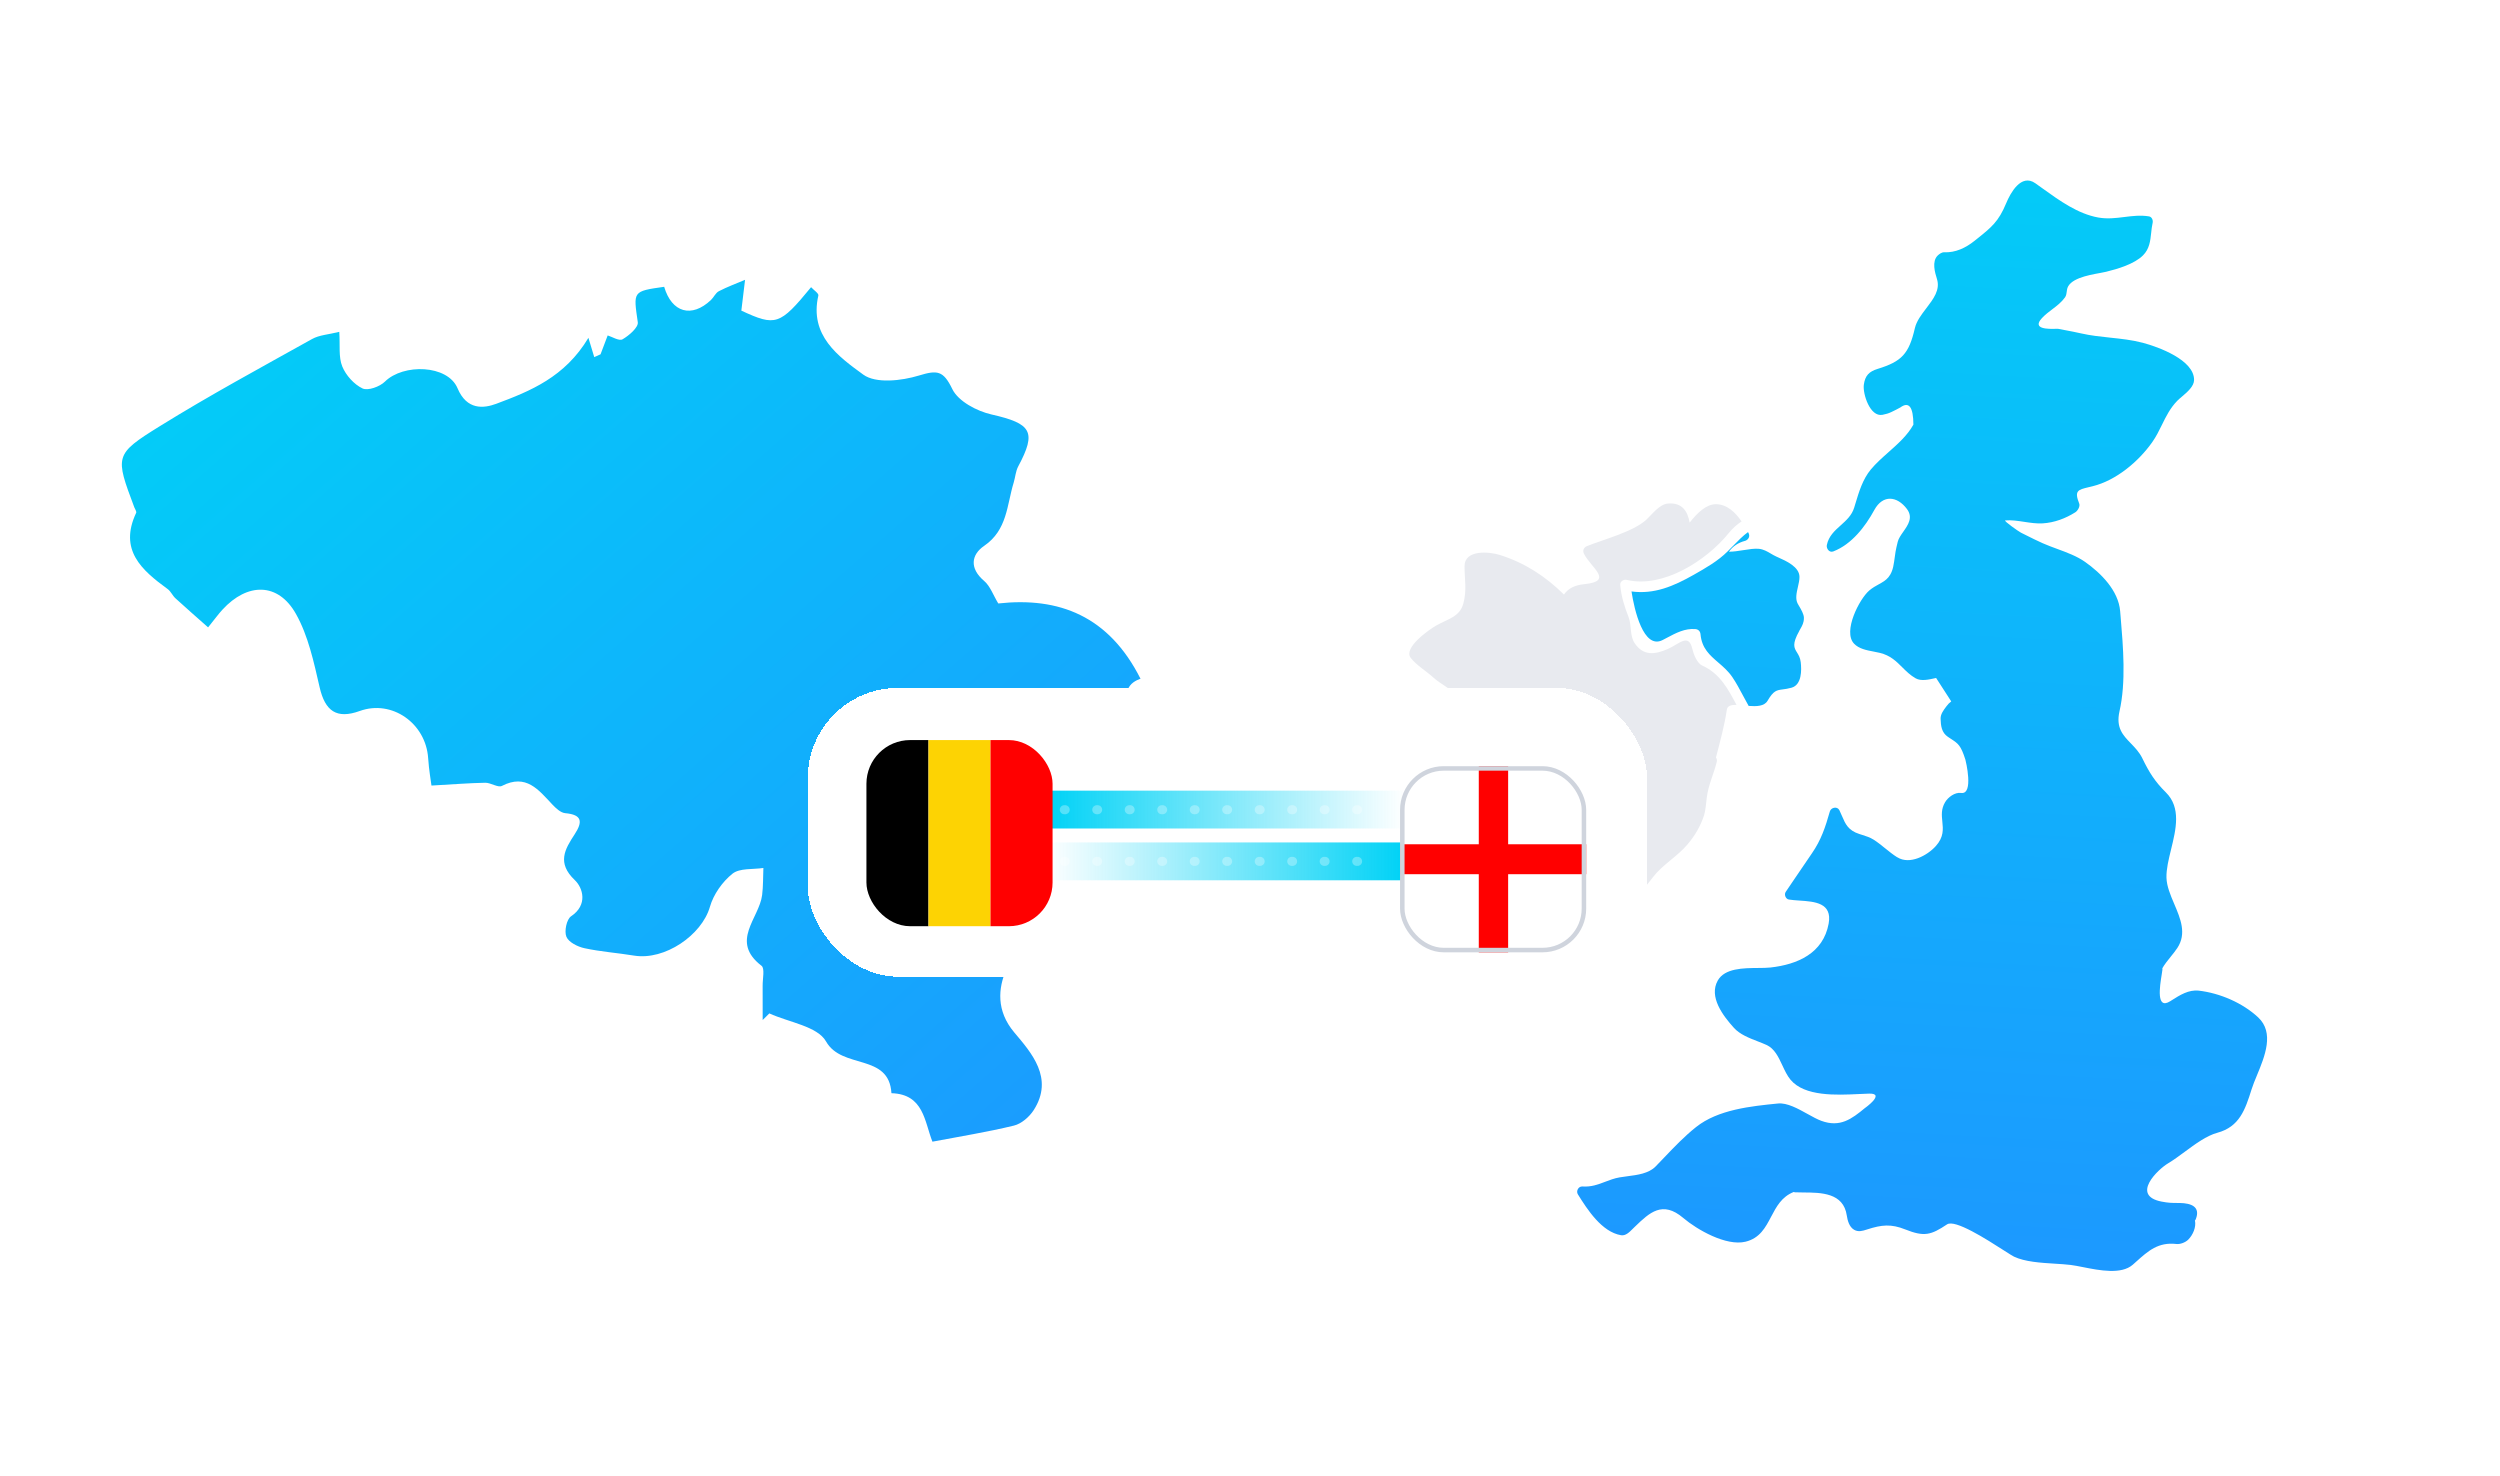
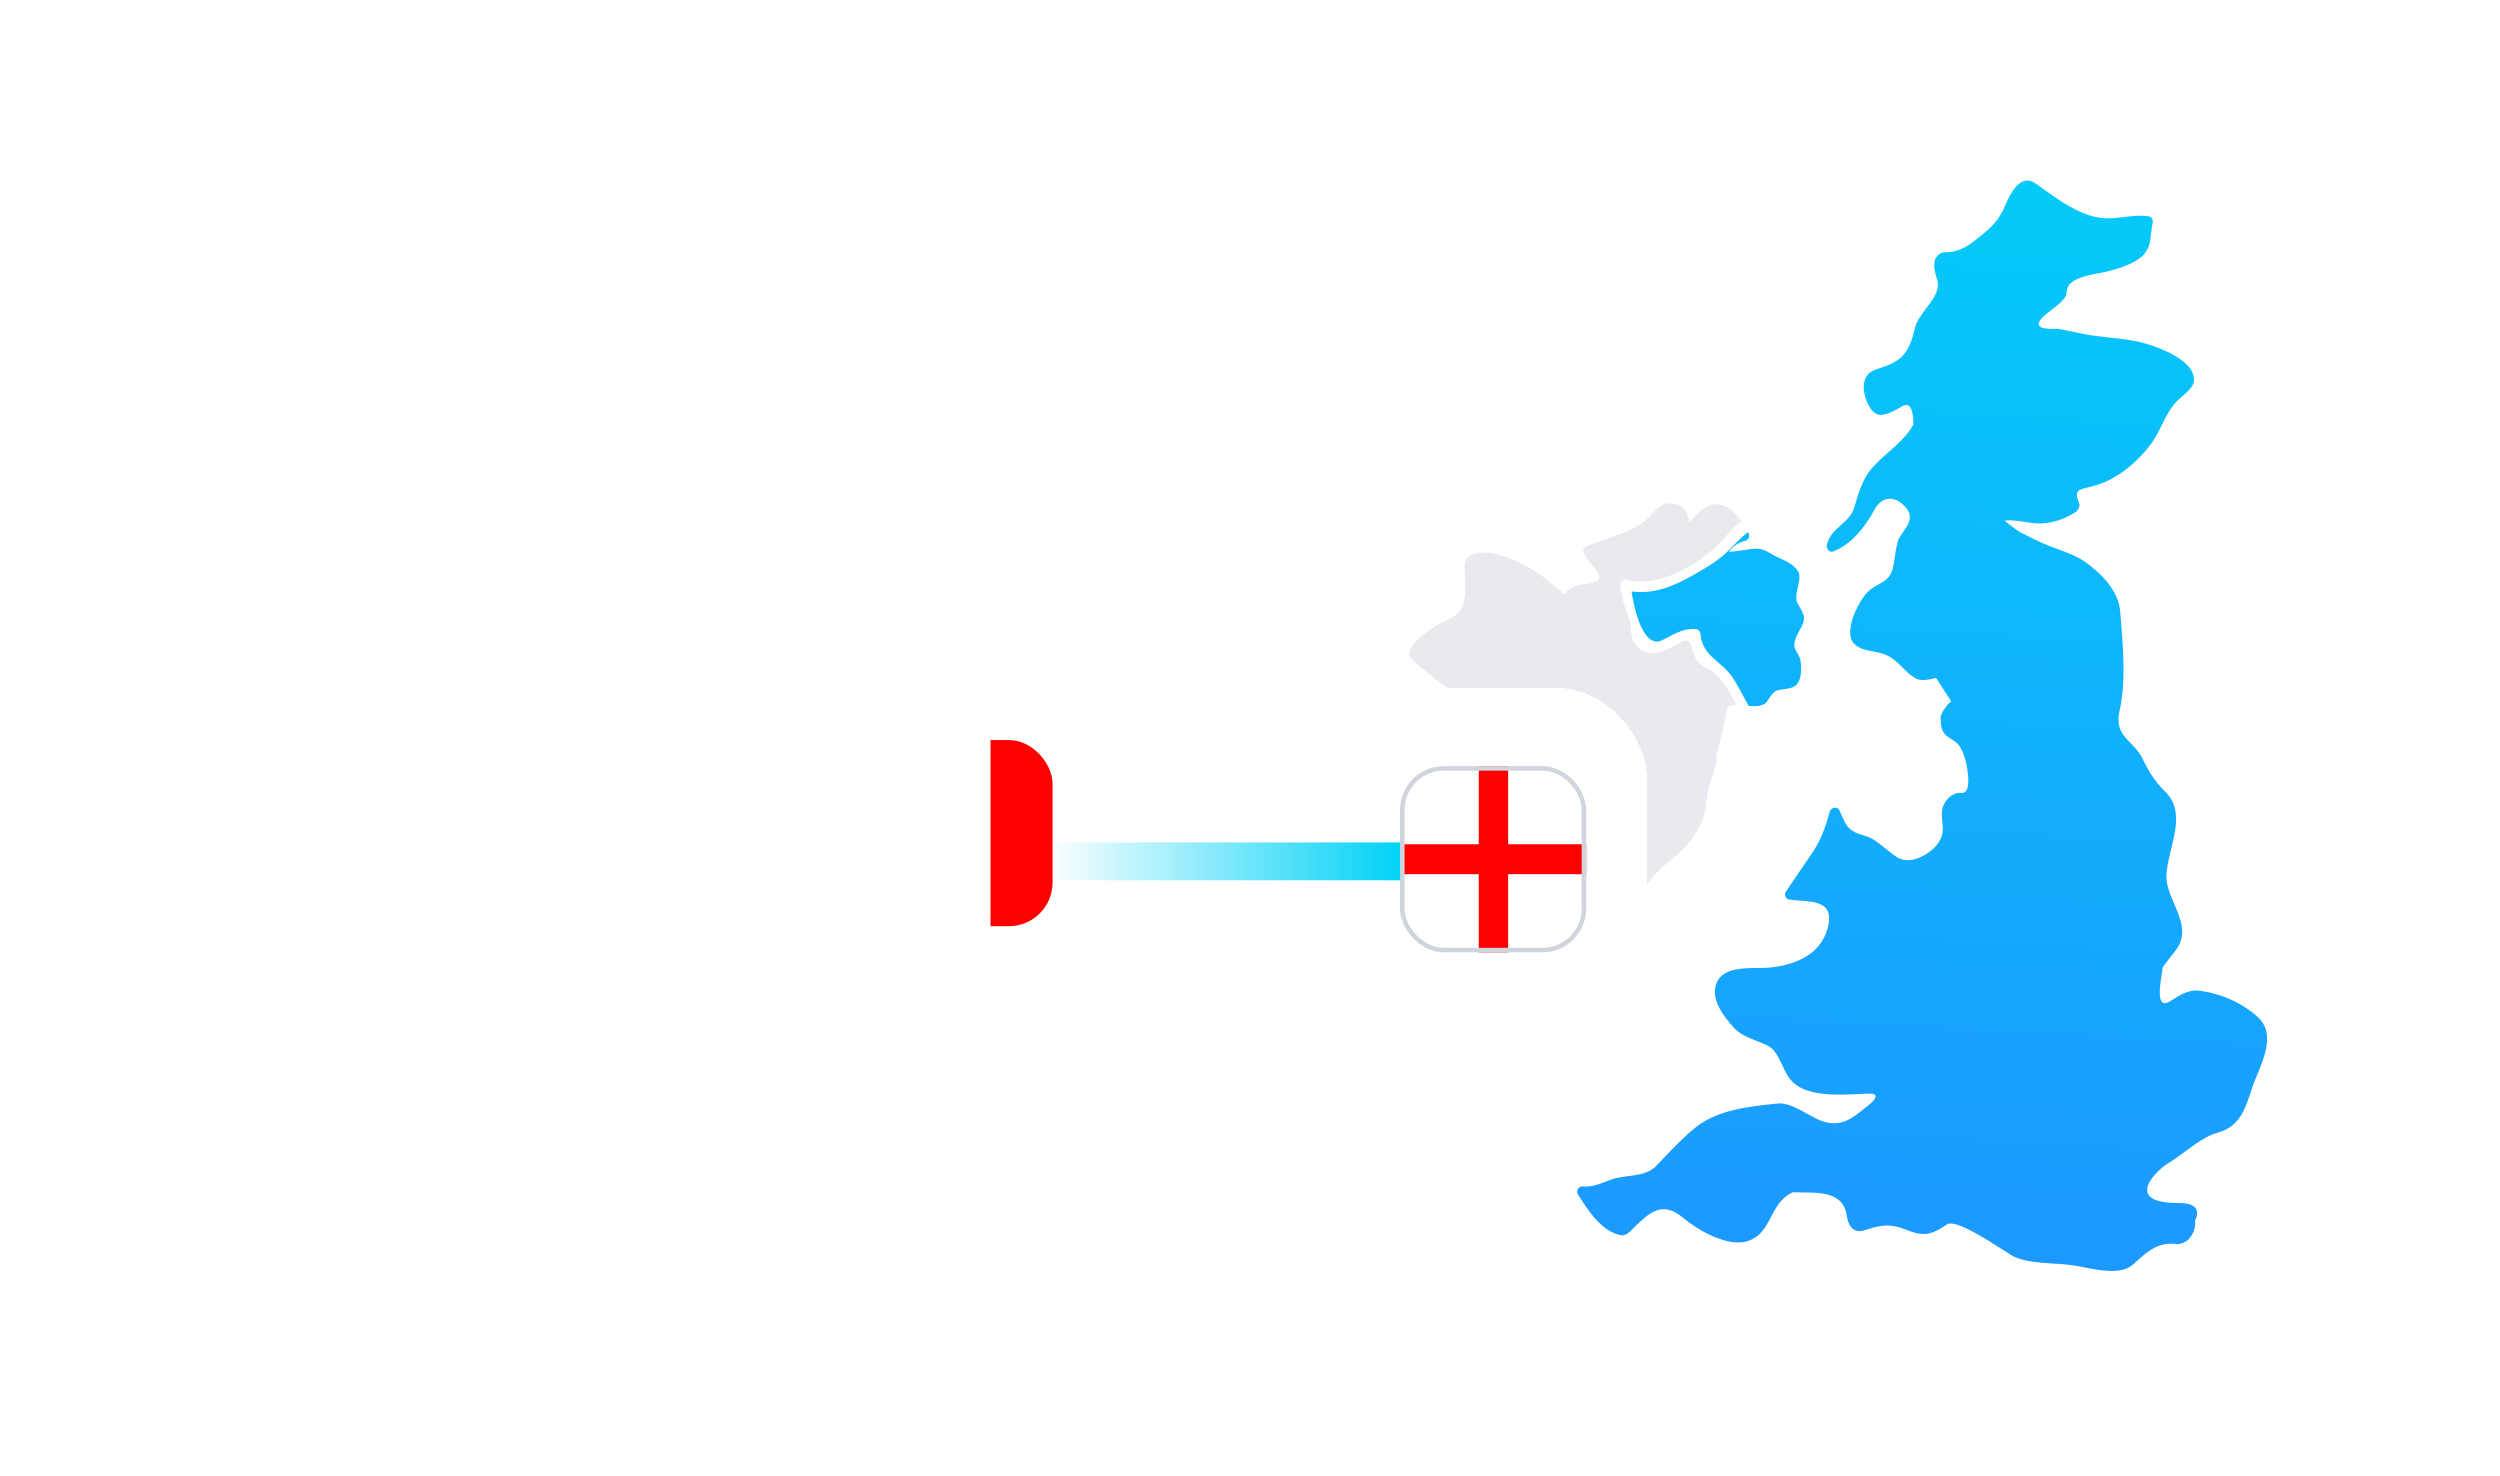
<svg xmlns="http://www.w3.org/2000/svg" width="554" height="327" viewBox="0 0 554 327" fill="none">
  <g clip-path="url(#clip0_2134_21799)">
    <g clip-path="url(#clip1_2134_21799)">
      <path d="M252.746 150.438C252.927 150.33 251.21 150.828 250.38 151.972C248.139 155.061 250.03 159.707 253.819 159.617C259.239 159.492 259.888 162.95 260.425 166.719C260.843 169.639 260.826 172.627 260.995 175.394C256.772 179.287 250.623 180.883 248.596 187.962C247.089 193.236 242.069 191.335 236.875 189.185C232.115 197.764 226.745 206.043 222.929 214.989C221.246 218.939 220.698 223.959 224.747 228.769C228.518 233.251 233.639 238.921 229.055 246.023C228.095 247.511 226.344 249.028 224.696 249.429C218.756 250.873 212.703 251.84 206.628 252.995C204.866 248.586 204.737 242.458 197.543 242.254C197.013 233.336 186.59 237.042 183.05 230.783C181.147 227.416 174.818 226.556 170.487 224.57C169.996 225.057 169.499 225.549 169.008 226.035C169.008 223.5 169.025 220.965 169.002 218.424C168.985 216.913 169.516 214.599 168.754 214.016C161.69 208.589 168.245 203.524 168.889 198.335C169.137 196.354 169.081 194.34 169.166 192.342C166.834 192.704 163.92 192.331 162.317 193.61C160.087 195.392 158.105 198.199 157.32 200.944C155.513 207.242 147.292 212.867 140.528 211.764C136.864 211.164 133.137 210.904 129.518 210.123C128.011 209.8 126.023 208.804 125.515 207.587C125.007 206.376 125.56 203.711 126.548 203.049C130.337 200.525 129.163 196.734 127.39 195.047C123.364 191.222 125.165 188.211 127.339 184.889C129.157 182.105 129.016 180.538 125.255 180.198C124.245 180.108 123.178 179.1 122.393 178.269C119.338 175.032 116.594 171.387 111.23 174.155C110.355 174.607 108.774 173.436 107.526 173.458C103.981 173.521 100.435 173.809 95.613 174.081C95.506 173.226 95.054 170.629 94.879 168.015C94.371 160.268 86.833 154.988 79.736 157.551C74.587 159.413 72.046 157.585 70.826 152.288C69.55 146.743 68.319 140.908 65.581 136.042C61.651 129.053 54.848 129.053 49.292 135.102C48.422 136.047 47.666 137.1 46.113 139.024C43.51 136.715 41.161 134.672 38.863 132.567C38.22 131.979 37.858 131.05 37.169 130.547C31.388 126.337 26.295 121.889 30.174 113.644C30.304 113.361 29.92 112.829 29.762 112.421C25.51 101.053 25.301 100.713 35.442 94.426C46.441 87.607 57.84 81.439 69.149 75.129C70.758 74.229 72.819 74.133 75.185 73.539C75.383 76.538 74.999 79.113 75.84 81.19C76.636 83.159 78.449 85.179 80.335 86.079C81.531 86.645 84.163 85.689 85.309 84.557C89.38 80.539 99.187 80.805 101.389 86.034C103.444 90.923 107.176 90.521 109.971 89.48C117.503 86.668 125.176 83.589 130.393 74.863C130.845 76.357 131.269 77.749 131.686 79.141C132.149 78.932 132.618 78.722 133.081 78.513C133.561 77.24 134.041 75.972 134.662 74.331C135.61 74.614 137.197 75.627 137.954 75.191C139.393 74.365 141.494 72.543 141.336 71.422C140.342 64.524 140.156 64.552 147.18 63.556C148.862 69.278 153.266 70.534 157.546 66.482C158.184 65.877 158.573 64.903 159.302 64.53C161.171 63.562 163.164 62.832 165.106 62.006C164.846 64.151 164.587 66.295 164.282 68.836C171.87 72.35 172.791 72.102 179.735 63.641C180.323 64.281 181.452 65.022 181.35 65.475C179.301 74.365 185.811 79.011 191.304 83.017C194.082 85.043 199.774 84.393 203.624 83.221C207.684 81.988 209.028 82.073 211.032 86.215C212.336 88.92 216.469 91.11 219.716 91.846C228.586 93.86 229.766 95.643 225.639 103.35C225.068 104.42 224.995 105.749 224.634 106.938C223.109 111.901 223.239 117.446 218.09 120.961C215.222 122.919 214.792 125.935 218.067 128.719C219.434 129.879 220.094 131.882 221.218 133.727C234.673 132.245 245.733 136.489 252.752 150.444L252.746 150.438Z" fill="url(#paint0_linear_2134_21799)" />
    </g>
    <path fill-rule="evenodd" clip-rule="evenodd" d="M417.768 187.997C418.632 188.696 419.494 189.393 420.424 189.976L420.455 189.976C423.203 191.703 427.111 189.569 428.969 187.496C430.772 185.493 430.595 183.765 430.419 182.046C430.278 180.667 430.138 179.295 431.019 177.791C431.672 176.67 433.215 175.518 434.574 175.718C437.453 176.14 435.588 168.516 435.534 168.347C434.517 165.162 433.955 164.794 432.348 163.743C432.135 163.603 431.903 163.452 431.649 163.28C430.252 162.335 430.09 160.846 430.037 159.303C430.001 158.286 430.668 157.399 431.239 156.639C431.277 156.59 431.313 156.541 431.35 156.493C431.641 156.086 431.987 155.733 432.394 155.433C431.594 154.186 430.79 152.943 429.985 151.699C429.67 151.211 429.354 150.724 429.039 150.235C428.927 150.26 428.812 150.286 428.694 150.312C427.397 150.606 425.705 150.988 424.516 150.32C423.313 149.638 422.423 148.751 421.54 147.87C420.214 146.549 418.905 145.243 416.577 144.676C416.14 144.568 415.674 144.48 415.198 144.39C413.617 144.091 411.93 143.771 410.85 142.626C408.308 139.939 412.063 132.691 414.236 130.849C414.95 130.243 415.661 129.853 416.325 129.489C417.951 128.597 419.297 127.858 419.733 124.484C419.986 122.526 420.063 122.011 420.532 120.084C420.713 119.336 421.236 118.59 421.774 117.823C422.848 116.29 423.981 114.673 422.574 112.79C420.416 109.911 417.245 109.543 415.357 112.998C413.33 116.721 410.328 120.622 406.258 122.196C405.368 122.541 404.669 121.543 404.83 120.768C405.234 118.804 406.565 117.611 407.902 116.413C409.132 115.311 410.366 114.205 410.888 112.491C410.975 112.206 411.062 111.918 411.149 111.629C411.95 108.968 412.788 106.184 414.581 104.03C415.712 102.673 417.097 101.442 418.492 100.203C420.593 98.337 422.713 96.453 424.01 94.095C423.987 90.156 423.019 88.897 421.1 90.302C420.462 90.655 419.802 90.985 419.142 91.3C418.497 91.615 417.867 91.784 417.169 91.922C414.389 92.467 412.754 87.254 413.023 85.273C413.299 83.246 414.151 82.348 416.101 81.741C421.422 80.106 423.027 78.409 424.332 72.735C424.695 71.154 425.789 69.722 426.871 68.306C428.441 66.25 429.985 64.228 429.231 61.833C428.77 60.366 428.071 57.947 429.376 56.642C429.722 56.304 430.298 55.882 430.82 55.905C433.33 56.02 435.603 54.93 437.553 53.371C437.665 53.282 437.775 53.194 437.883 53.108C441.342 50.35 442.873 49.128 444.571 45.033C445.492 42.807 447.872 38.392 451.02 40.603C451.568 40.989 452.122 41.388 452.684 41.792C456.415 44.478 460.469 47.397 464.994 48.204C466.992 48.56 468.88 48.325 470.754 48.091C472.561 47.866 474.354 47.642 476.219 47.951C476.864 48.058 477.156 48.811 477.025 49.379C476.857 50.121 476.778 50.872 476.699 51.612C476.507 53.414 476.322 55.157 474.891 56.589C472.979 58.508 469.255 59.606 466.706 60.228C466.335 60.318 465.845 60.408 465.287 60.51C462.614 61.002 458.368 61.781 458.038 64.259C458.029 64.328 458.02 64.399 458.012 64.472C457.954 64.956 457.889 65.499 457.615 65.886C456.811 67.004 455.808 67.761 454.788 68.532C454.006 69.122 453.214 69.72 452.494 70.493C450.155 73.015 454.059 72.907 455.555 72.865C455.826 72.858 456.019 72.853 456.08 72.866C456.626 72.974 457.174 73.077 457.722 73.181C458.887 73.4 460.053 73.621 461.201 73.887C463.295 74.365 465.447 74.593 467.598 74.82C470.038 75.078 472.479 75.335 474.837 75.96C478.338 76.889 486.231 79.768 486.208 84.198C486.196 85.616 484.714 86.873 483.511 87.893C483.119 88.225 482.756 88.533 482.484 88.812C480.905 90.432 479.998 92.281 479.084 94.145C478.447 95.443 477.806 96.748 476.933 97.987C473.9 102.279 468.963 106.448 463.742 107.746C463.435 107.823 463.146 107.892 462.876 107.956C460.47 108.526 459.616 108.728 460.756 111.6C461.001 112.222 460.403 113.205 459.896 113.52C457.731 114.886 455.243 115.823 452.663 115.977C451.31 116.06 449.923 115.848 448.549 115.639C447.125 115.422 445.715 115.207 444.371 115.324C443.887 115.362 447.32 117.773 447.834 118.034C448.214 118.223 448.594 118.413 448.975 118.604C450.193 119.214 451.415 119.826 452.656 120.376C453.663 120.825 454.746 121.224 455.845 121.627C458.012 122.423 460.237 123.241 462.046 124.514C465.57 127.002 469.439 130.856 469.823 135.409C469.857 135.818 469.892 136.23 469.928 136.646C470.502 143.435 471.153 151.126 469.677 157.644C468.855 161.284 470.455 162.937 472.193 164.731C473.117 165.685 474.079 166.679 474.737 168.032C476.265 171.18 477.54 173.207 479.958 175.595C483.371 178.978 482.204 183.754 481.105 188.247C480.563 190.465 480.038 192.613 480.089 194.49C480.141 196.393 480.971 198.343 481.808 200.309C483.196 203.57 484.603 206.873 482.499 210.069C482.065 210.727 481.544 211.372 481.021 212.018C480.326 212.879 479.629 213.742 479.129 214.645C479.275 214.473 479.182 215.046 479.036 215.946C478.615 218.547 477.75 223.881 480.933 221.862C481.04 221.794 481.147 221.726 481.255 221.658C483.044 220.522 485.022 219.267 487.26 219.528C491.935 220.081 496.941 222.223 500.404 225.447C504.045 228.845 501.893 234.051 500.141 238.29C499.679 239.406 499.246 240.455 498.953 241.387C497.533 245.909 496.273 249.694 491.36 251.022C488.974 251.669 486.48 253.51 484.104 255.264C482.841 256.196 481.611 257.104 480.449 257.794C478.192 259.13 472.096 264.942 479.029 266.278C480.515 266.564 481.256 266.569 482.4 266.578C482.609 266.58 482.832 266.582 483.075 266.585C485.54 266.631 487.682 267.391 486.584 270.178C486.538 270.294 486.469 270.378 486.4 270.462L486.4 270.463C486.715 271.921 485.947 273.672 484.91 274.708C484.288 275.323 483.137 275.768 482.277 275.668C478.267 275.207 476.037 277.206 473.424 279.547C473.165 279.779 472.902 280.015 472.633 280.252C470.104 282.481 465.284 281.527 461.597 280.797C460.572 280.594 459.636 280.408 458.859 280.313C457.807 280.183 456.605 280.109 455.344 280.031C452.216 279.837 448.733 279.622 446.314 278.478C445.967 278.315 445.125 277.775 444.004 277.056C440.21 274.623 433.225 270.143 431.465 271.322C427.902 273.703 426.413 274.117 422.213 272.443C419.05 271.184 416.984 271.399 413.76 272.443L413.695 272.464C412.757 272.765 411.811 273.068 410.865 272.513C409.79 271.891 409.414 270.455 409.245 269.342C408.508 264.303 403.538 264.274 399.668 264.252C398.985 264.248 398.336 264.244 397.751 264.213C397.677 264.207 397.617 264.187 397.559 264.168C397.533 264.159 397.508 264.151 397.483 264.144C394.811 265.197 393.641 267.422 392.485 269.619C391.223 272.02 389.977 274.388 386.81 275.161C382.526 276.206 376.069 272.497 373.013 269.902C368.396 265.977 365.541 268.72 362.354 271.782C362.256 271.877 362.156 271.972 362.057 272.067C361.959 272.161 361.857 272.264 361.751 272.37C361.069 273.053 360.227 273.898 359.224 273.726C354.955 273.004 351.761 268.044 349.657 264.666C349.204 263.952 349.78 262.861 350.655 262.923C352.638 263.058 354.136 262.485 355.681 261.894C356.679 261.512 357.697 261.122 358.878 260.911C359.429 260.812 360.024 260.736 360.638 260.657C362.875 260.369 365.364 260.05 366.894 258.477C367.527 257.828 368.153 257.172 368.777 256.518C371.03 254.157 373.272 251.807 375.839 249.763C380.714 245.87 388.054 245.126 394.02 244.534C396.026 244.341 398.402 245.661 400.559 246.858C401.662 247.47 402.708 248.051 403.617 248.381C407.763 249.894 410.312 247.989 413.307 245.51C413.168 245.625 417.929 242.262 414.22 242.346C413.544 242.361 412.782 242.398 411.962 242.438C406.987 242.679 399.88 243.023 396.769 239.252C396.031 238.361 395.503 237.227 394.974 236.092C394.109 234.235 393.242 232.374 391.456 231.559C390.847 231.281 390.185 231.024 389.507 230.761C387.6 230.022 385.568 229.233 384.254 227.789C381.827 225.11 378.61 220.902 380.66 217.278C382.201 214.56 386.293 214.528 389.595 214.502C390.622 214.494 391.572 214.486 392.346 214.399C398.312 213.731 404.024 211.266 405.23 204.671C406.067 200.058 402.146 199.793 398.747 199.563C397.909 199.506 397.103 199.452 396.408 199.335C395.694 199.22 395.317 198.214 395.717 197.638C396.427 196.595 397.136 195.545 397.844 194.496C399.064 192.688 400.284 190.881 401.513 189.108C403.579 186.114 404.493 183.327 405.491 179.826C405.752 178.912 407.149 178.612 407.61 179.549C407.827 179.992 408.011 180.422 408.187 180.833C408.938 182.589 409.55 184.02 412.032 184.816C412.184 184.865 412.339 184.913 412.495 184.962C413.419 185.251 414.395 185.556 415.203 186.075C416.1 186.648 416.935 187.323 417.768 187.997ZM398.897 139.477C398.844 139.57 398.789 139.665 398.733 139.763L398.741 139.779C397.067 142.743 397.572 143.556 398.214 144.589C398.549 145.128 398.922 145.728 399.04 146.727C399.255 148.493 399.286 151.748 397.013 152.393C396.205 152.622 395.576 152.703 395.048 152.771C393.697 152.946 393.013 153.035 391.693 155.288C390.971 156.524 389.251 156.562 387.501 156.432C387.065 155.672 386.651 154.895 386.238 154.118C385.495 152.721 384.753 151.327 383.884 150.044C382.983 148.719 381.858 147.751 380.771 146.816C378.887 145.195 377.119 143.674 376.836 140.562C376.775 139.894 376.352 139.456 375.677 139.402C373.355 139.225 371.4 140.264 369.425 141.314C369.094 141.489 368.763 141.665 368.429 141.836C364.183 144.009 362.148 135.072 361.542 131.064C366.548 131.74 370.832 129.928 375.324 127.379C377.965 125.882 380.713 124.323 382.863 122.166C383.269 121.762 383.654 121.368 384.026 120.988C385.195 119.793 386.232 118.733 387.362 117.912C387.393 117.981 387.439 118.058 387.478 118.127C387.854 118.841 387.485 119.555 386.779 119.832C385.182 120.246 383.969 121.06 383.132 122.258C384.093 122.268 385.212 122.091 386.313 121.916C387.596 121.713 388.854 121.513 389.804 121.621C390.824 121.738 391.597 122.195 392.391 122.663C392.787 122.897 393.188 123.133 393.628 123.333C393.753 123.39 393.889 123.45 394.031 123.514C395.808 124.305 398.75 125.615 398.764 127.84C398.77 128.53 398.594 129.291 398.417 130.061C398.111 131.389 397.798 132.747 398.396 133.821C398.465 133.944 398.548 134.083 398.638 134.234C399.1 135.012 399.747 136.099 399.747 136.922C399.747 137.998 399.395 138.61 398.897 139.477Z" fill="url(#paint1_linear_2134_21799)" />
    <path d="M377.234 147.508C376.052 146.971 375.276 144.936 375.015 143.777C374.194 140.222 372.097 142.725 369.587 143.815C366.708 145.074 364.182 145.389 362.254 142.548C361.118 140.882 361.602 138.563 360.895 136.751C359.959 134.363 359.268 132.168 359.037 129.619C358.968 128.835 359.828 128.336 360.504 128.505C368.489 130.417 378.148 124.221 383.023 118.209C383.937 117.081 384.904 116.221 385.933 115.545C384.543 113.526 382.724 111.768 380.29 111.729C378.086 111.698 376.021 113.764 374.424 115.814C373.986 113.342 372.811 111.322 369.625 111.583C367.721 111.737 366.093 113.994 364.834 115.161C361.947 117.833 355.206 119.584 351.697 121.004C350.976 121.296 350.646 121.979 351.006 122.709C352.534 125.803 357.725 128.782 351.106 129.45C349.033 129.657 347.551 130.333 346.576 131.753C342.507 127.73 337.847 124.689 332.311 122.962C330.061 122.263 324.541 121.71 324.541 125.488C324.541 128.413 325.086 130.778 324.272 133.757C323.466 136.713 320.886 137.128 318.237 138.632C316.64 139.546 310.89 143.585 312.625 145.803C313.922 147.462 316.141 148.759 317.746 150.241C320.541 152.806 329.785 156.268 321.454 161.551C318.698 163.301 316.164 164.545 313.83 166.902C311.312 169.444 309.561 172.668 307.074 175.263C304.479 177.966 302.022 173.789 299.795 173.513C297.86 173.267 296.478 174.304 295.035 175.463C291.135 178.611 295.334 180.715 297.592 182.811C295.058 183.87 291.78 184.569 290.398 186.934C288.77 189.713 292.54 190.926 294.513 191.18C299.557 191.847 296.517 196.439 298.298 198.811C299.573 200.516 301.584 201.284 303.358 202.412C304.924 203.41 306.744 204.186 308.648 203.817C313.615 202.865 318.376 203.372 323.351 202.873C329.8 202.228 336.081 201.36 342.023 198.873C345.064 197.598 351.383 200.378 354.515 201.115C356.834 201.66 359.03 200.846 360.995 199.694C363.091 198.466 364.873 196.255 366.316 194.358C368.343 191.686 371.66 189.821 373.909 187.172C375.606 185.168 376.796 183.156 377.618 180.684C377.94 179.716 378.094 177.797 378.217 176.791C378.562 173.927 379.76 171.57 380.436 168.822C380.528 168.438 380.436 168.123 380.251 167.877C381.165 164.345 382.125 160.89 382.67 157.259C382.8 156.384 383.668 156.184 384.812 156.199C382.962 152.752 381.203 149.305 377.249 147.5" fill="#E8EAEF" />
    <g filter="url(#filter0_d_2134_21799)">
      <rect x="179" y="146.435" width="186" height="64" rx="20" fill="white" shape-rendering="crispEdges" />
-       <rect x="232.158" y="169.207" width="79.193" height="8.388" fill="url(#paint2_linear_2134_21799)" />
      <rect width="79.193" height="8.388" transform="matrix(-1 0 0 1 310.908 180.684)" fill="url(#paint3_linear_2134_21799)" />
      <g clip-path="url(#clip2_2134_21799)">
-         <path d="M192 158V199.25H205.75V158H192Z" fill="black" />
-         <path d="M205.75 158V199.25H219.5V158H205.75Z" fill="#FDD303" />
        <path d="M219.5 158V199.25H233.25V158H219.5Z" fill="#FF0000" />
      </g>
      <g filter="url(#filter1_d_2134_21799)">
        <g clip-path="url(#clip3_2134_21799)">
          <g clip-path="url(#clip4_2134_21799)">
-             <path d="M334.204 158H327.698V175.31H299.461V181.94H327.698V199.25H334.204V181.94H362.44V175.31H334.204V158Z" fill="#FF0000" />
+             <path d="M334.204 158H327.698V175.31H299.461V181.94H327.698V199.25H334.204V181.94H362.44V175.31H334.204Z" fill="#FF0000" />
          </g>
        </g>
        <rect x="310.75" y="158.5" width="40.25" height="40.25" rx="9.183" stroke="#CFD4DD" />
      </g>
      <path opacity="0.3" d="M235.842 173.435H307.361" stroke="white" stroke-width="2" stroke-linecap="round" stroke-dasharray="0.2 7" />
-       <path opacity="0.3" d="M235.842 184.877H307.361" stroke="white" stroke-width="2" stroke-linecap="round" stroke-dasharray="0.2 7" />
    </g>
  </g>
  <defs>
    <filter id="filter0_d_2134_21799" x="149" y="122.435" width="246" height="124" filterUnits="userSpaceOnUse" color-interpolation-filters="sRGB">
      <feFlood flood-opacity="0" result="BackgroundImageFix" />
      <feColorMatrix in="SourceAlpha" type="matrix" values="0 0 0 0 0 0 0 0 0 0 0 0 0 0 0 0 0 0 127 0" result="hardAlpha" />
      <feOffset dy="6" />
      <feGaussianBlur stdDeviation="15" />
      <feComposite in2="hardAlpha" operator="out" />
      <feColorMatrix type="matrix" values="0 0 0 0 0.067 0 0 0 0 0.157 0 0 0 0 0.341 0 0 0 0.08 0" />
      <feBlend mode="normal" in2="BackgroundImageFix" result="effect1_dropShadow_2134_21799" />
      <feBlend mode="normal" in="SourceGraphic" in2="effect1_dropShadow_2134_21799" result="shape" />
    </filter>
    <filter id="filter1_d_2134_21799" x="279.999" y="133.783" width="101.501" height="101.251" filterUnits="userSpaceOnUse" color-interpolation-filters="sRGB">
      <feFlood flood-opacity="0" result="BackgroundImageFix" />
      <feColorMatrix in="SourceAlpha" type="matrix" values="0 0 0 0 0 0 0 0 0 0 0 0 0 0 0 0 0 0 127 0" result="hardAlpha" />
      <feOffset dy="5.783" />
      <feGaussianBlur stdDeviation="15" />
      <feComposite in2="hardAlpha" operator="out" />
      <feColorMatrix type="matrix" values="0 0 0 0 0.067 0 0 0 0 0.157 0 0 0 0 0.341 0 0 0 0.08 0" />
      <feBlend mode="normal" in2="BackgroundImageFix" result="effect1_dropShadow_2134_21799" />
      <feBlend mode="normal" in="SourceGraphic" in2="effect1_dropShadow_2134_21799" result="shape" />
    </filter>
    <linearGradient id="paint0_linear_2134_21799" x1="269.462" y1="252.995" x2="65.959" y2="20.498" gradientUnits="userSpaceOnUse">
      <stop stop-color="#1D97FF" />
      <stop offset="1" stop-color="#00D2F7" />
    </linearGradient>
    <linearGradient id="paint1_linear_2134_21799" x1="502.389" y1="291.579" x2="518.116" y2="7.759" gradientUnits="userSpaceOnUse">
      <stop stop-color="#1D97FF" />
      <stop offset="1" stop-color="#00D2F7" />
    </linearGradient>
    <linearGradient id="paint2_linear_2134_21799" x1="232.158" y1="173.401" x2="311.352" y2="173.401" gradientUnits="userSpaceOnUse">
      <stop stop-color="#00D2F6" />
      <stop offset="1" stop-color="#00D2F6" stop-opacity="0" />
    </linearGradient>
    <linearGradient id="paint3_linear_2134_21799" x1="0" y1="4.194" x2="79.193" y2="4.194" gradientUnits="userSpaceOnUse">
      <stop stop-color="#00D2F6" />
      <stop offset="1" stop-color="#00D2F6" stop-opacity="0" />
    </linearGradient>
    <clipPath id="clip0_2134_21799">
      <rect width="554" height="327" fill="white" />
    </clipPath>
    <clipPath id="clip1_2134_21799">
-       <rect width="234" height="191" fill="white" transform="translate(27 62)" />
-     </clipPath>
+       </clipPath>
    <clipPath id="clip2_2134_21799">
      <rect x="192" y="158" width="41.25" height="41.25" rx="9.684" fill="white" />
    </clipPath>
    <clipPath id="clip3_2134_21799">
      <rect x="310.25" y="158" width="41.25" height="41.25" rx="9.683" fill="white" />
    </clipPath>
    <clipPath id="clip4_2134_21799">
      <rect x="299.461" y="158" width="62.98" height="41.25" rx="9.683" fill="white" />
    </clipPath>
  </defs>
</svg>